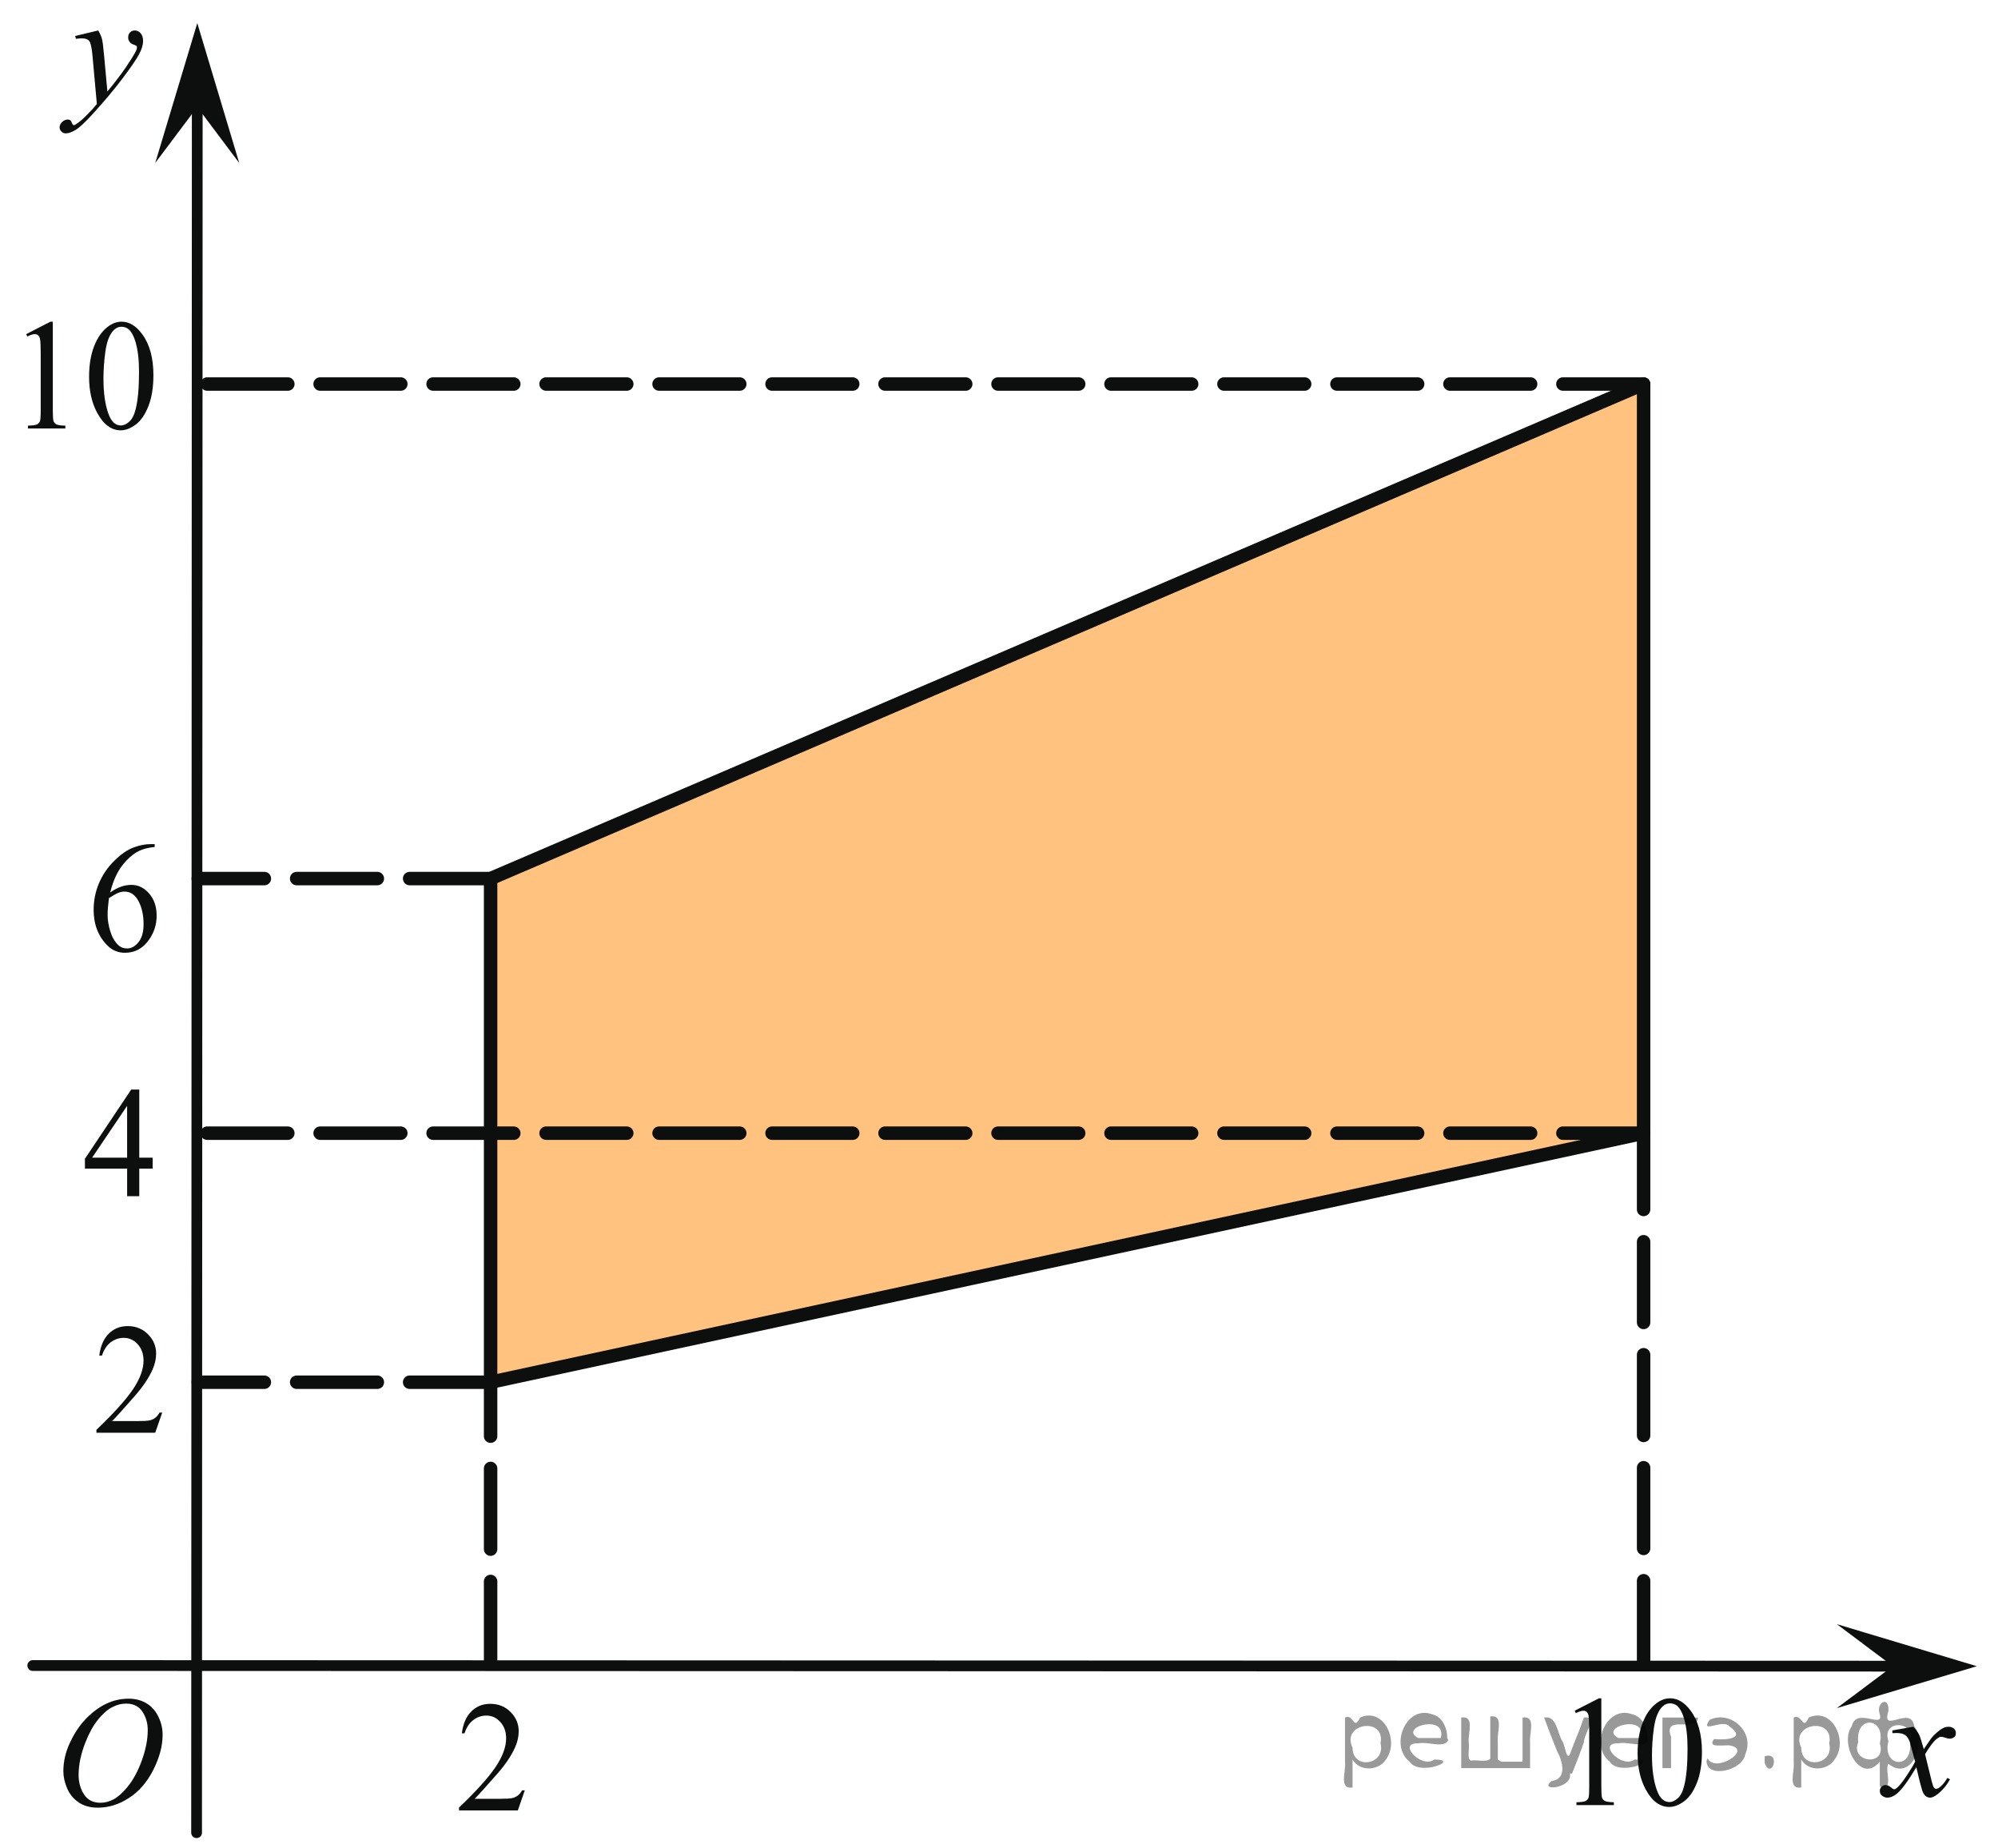
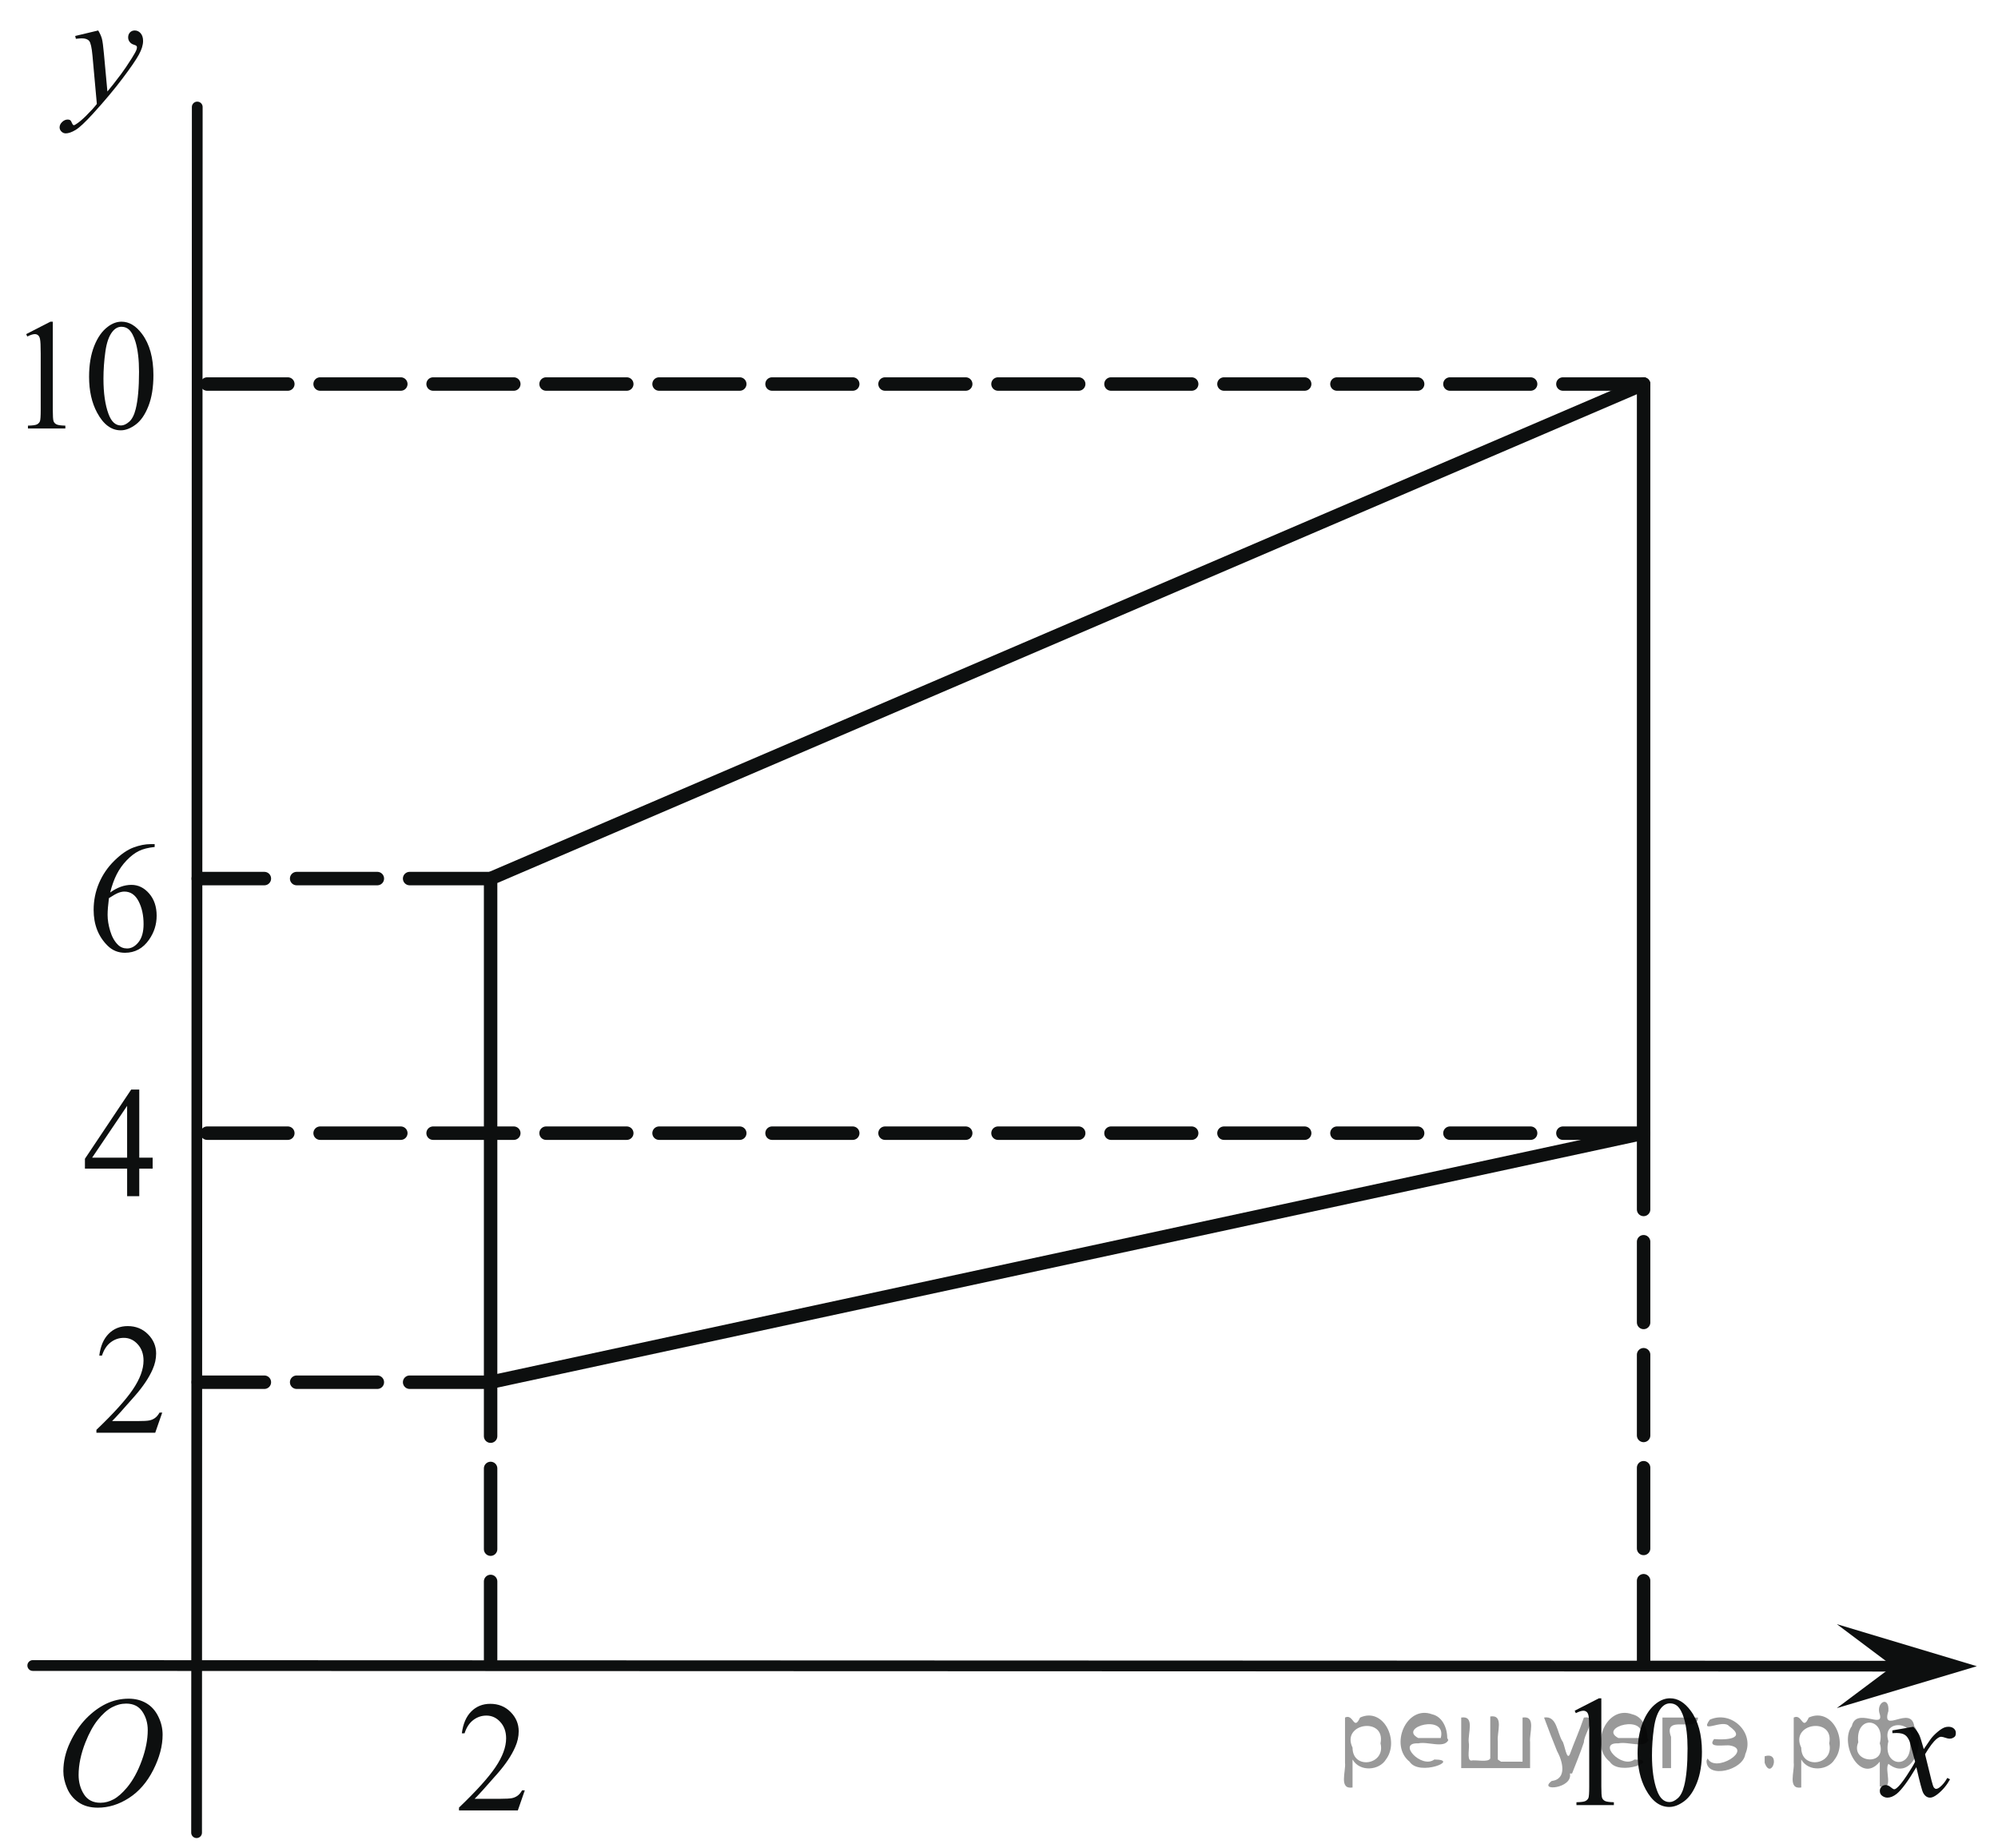
<svg xmlns="http://www.w3.org/2000/svg" xmlns:xlink="http://www.w3.org/1999/xlink" version="1.1" id="Слой_1" x="0px" y="0px" width="185.686px" height="171.742px" viewBox="0 0 185.686 171.742" enable-background="new 0 0 185.686 171.742" xml:space="preserve">
  <g>
    <g>
      <defs>
        <rect id="SVGID_1_" x="0.183" width="185.502" height="171.6" />
      </defs>
      <clipPath id="SVGID_2_">
        <use xlink:href="#SVGID_1_" overflow="visible" />
      </clipPath>
    </g>
  </g>
-   <polygon opacity="0.5" fill="#FF8800" enable-background="new    " points="45.595,128.44 45.595,81.64 152.75,35.685   152.75,105.298 45.595,128.44 " />
  <polygon fill="none" stroke="#0D0F0F" stroke-width="1.25" stroke-linecap="round" stroke-linejoin="round" stroke-miterlimit="8" points="  45.595,128.44 45.595,81.64 152.75,35.685 152.75,105.298 45.595,128.44 " />
  <line fill="none" stroke="#0D0F0F" stroke-linecap="round" stroke-linejoin="round" stroke-miterlimit="8" x1="18.27" y1="170.298" x2="18.332" y2="9.944" />
-   <polygon fill="#0D0F0F" points="18.331,9.944 14.426,15.143 18.335,2.145 22.233,15.146 " />
  <g>
    <g>
      <defs>
        <rect id="SVGID_3_" x="3.123" y="154.453" width="15.29" height="17.289" />
      </defs>
      <clipPath id="SVGID_4_">
        <use xlink:href="#SVGID_3_" overflow="visible" />
      </clipPath>
      <g clip-path="url(#SVGID_4_)">
        <path fill="#0D0F0F" d="M11.958,157.847c0.616,0,1.161,0.14,1.637,0.418c0.475,0.277,0.847,0.689,1.114,1.236     c0.271,0.545,0.404,1.109,0.404,1.695c0,1.038-0.289,2.129-0.866,3.268c-0.577,1.142-1.331,2.013-2.262,2.611     c-0.931,0.602-1.894,0.9-2.888,0.9c-0.717,0-1.314-0.166-1.797-0.497c-0.481-0.331-0.838-0.769-1.066-1.312     c-0.23-0.543-0.346-1.068-0.346-1.578c0-0.904,0.208-1.799,0.626-2.682c0.417-0.885,0.916-1.623,1.494-2.216     c0.579-0.593,1.197-1.049,1.854-1.368C10.521,158.007,11.22,157.847,11.958,157.847z M11.726,158.304     c-0.456,0-0.902,0.117-1.338,0.354c-0.437,0.236-0.868,0.623-1.298,1.157c-0.429,0.536-0.813,1.237-1.155,2.104     c-0.42,1.065-0.63,2.074-0.63,3.021c0,0.677,0.167,1.274,0.5,1.797s0.844,0.782,1.531,0.782c0.416,0,0.823-0.107,1.223-0.322     c0.398-0.214,0.814-0.58,1.249-1.1c0.543-0.652,0.999-1.484,1.368-2.497s0.555-1.956,0.555-2.832     c0-0.647-0.166-1.222-0.499-1.718C12.898,158.552,12.396,158.304,11.726,158.304z" />
      </g>
    </g>
  </g>
  <g>
    <g>
      <defs>
        <rect id="SVGID_5_" x="172.028" y="157.636" width="12.231" height="13.195" />
      </defs>
      <clipPath id="SVGID_6_">
        <use xlink:href="#SVGID_5_" overflow="visible" />
      </clipPath>
      <g clip-path="url(#SVGID_6_)">
        <path fill="#0D0F0F" d="M177.816,160.457c0.238,0.246,0.418,0.492,0.54,0.737c0.087,0.171,0.229,0.616,0.431,1.341l0.643-0.937     c0.171-0.228,0.378-0.442,0.62-0.647c0.243-0.207,0.457-0.348,0.644-0.423c0.116-0.048,0.245-0.071,0.387-0.071     c0.209,0,0.376,0.055,0.5,0.164c0.124,0.107,0.187,0.24,0.187,0.396c0,0.179-0.036,0.302-0.109,0.367     c-0.136,0.119-0.292,0.178-0.467,0.178c-0.104,0-0.212-0.021-0.329-0.063c-0.229-0.076-0.382-0.113-0.459-0.113     c-0.117,0-0.256,0.066-0.416,0.197c-0.303,0.246-0.662,0.722-1.081,1.426l0.599,2.438c0.094,0.374,0.171,0.598,0.233,0.67     c0.063,0.073,0.127,0.11,0.19,0.11c0.102,0,0.221-0.056,0.356-0.163c0.269-0.218,0.496-0.501,0.688-0.852l0.255,0.127     c-0.308,0.559-0.695,1.021-1.168,1.391c-0.269,0.208-0.494,0.313-0.68,0.313c-0.271,0-0.488-0.148-0.648-0.446     c-0.104-0.185-0.314-0.979-0.635-2.382c-0.761,1.281-1.368,2.104-1.825,2.474c-0.297,0.235-0.584,0.354-0.861,0.354     c-0.194,0-0.372-0.068-0.533-0.205c-0.115-0.104-0.175-0.244-0.175-0.418c0-0.156,0.054-0.287,0.16-0.392     c0.107-0.104,0.238-0.155,0.395-0.155c0.155,0,0.321,0.076,0.496,0.228c0.127,0.108,0.225,0.163,0.292,0.163     c0.06,0,0.135-0.038,0.228-0.113c0.229-0.18,0.54-0.566,0.935-1.162s0.651-1.025,0.773-1.289     c-0.302-1.148-0.465-1.757-0.489-1.822c-0.112-0.308-0.258-0.523-0.438-0.651c-0.182-0.128-0.445-0.19-0.797-0.19     c-0.111,0-0.24,0.004-0.387,0.014v-0.256L177.816,160.457z" />
      </g>
    </g>
  </g>
  <g>
    <g>
      <defs>
        <rect id="SVGID_7_" x="2.863" width="13.598" height="15.859" />
      </defs>
      <clipPath id="SVGID_8_">
        <use xlink:href="#SVGID_7_" overflow="visible" />
      </clipPath>
      <g clip-path="url(#SVGID_8_)">
        <path fill="#0D0F0F" d="M9.127,2.831c0.166,0.274,0.28,0.531,0.345,0.77c0.063,0.24,0.126,0.709,0.188,1.41l0.321,3.493     c0.292-0.341,0.716-0.88,1.271-1.619c0.269-0.359,0.6-0.849,0.993-1.469c0.238-0.379,0.385-0.644,0.438-0.795     c0.028-0.075,0.044-0.153,0.044-0.234c0-0.052-0.018-0.095-0.052-0.128c-0.033-0.033-0.122-0.072-0.267-0.117     c-0.144-0.045-0.263-0.128-0.357-0.249c-0.095-0.121-0.142-0.259-0.142-0.416c0-0.194,0.06-0.35,0.175-0.469     c0.117-0.118,0.264-0.177,0.438-0.177c0.214,0,0.396,0.086,0.548,0.259c0.15,0.173,0.227,0.411,0.227,0.714     c0,0.374-0.132,0.801-0.395,1.281c-0.263,0.48-0.771,1.217-1.521,2.211c-0.75,0.994-1.656,2.078-2.724,3.251     c-0.735,0.809-1.281,1.319-1.637,1.53c-0.354,0.21-0.659,0.316-0.912,0.316c-0.151,0-0.284-0.056-0.398-0.167     c-0.113-0.111-0.172-0.24-0.172-0.387c0-0.185,0.079-0.353,0.237-0.504c0.158-0.152,0.33-0.227,0.516-0.227     c0.098,0,0.179,0.021,0.24,0.063c0.039,0.024,0.082,0.091,0.128,0.203c0.047,0.111,0.089,0.186,0.128,0.224     c0.024,0.023,0.054,0.035,0.088,0.035c0.029,0,0.08-0.023,0.153-0.071c0.268-0.161,0.579-0.417,0.935-0.767     c0.469-0.464,0.813-0.842,1.037-1.136l-0.407-4.5C8.526,4.416,8.424,3.964,8.287,3.804C8.151,3.643,7.922,3.563,7.601,3.563     c-0.103,0-0.284,0.014-0.548,0.042L6.987,3.343L9.127,2.831z" />
      </g>
    </g>
  </g>
  <line fill="none" stroke="#0D0F0F" stroke-linecap="round" stroke-linejoin="round" stroke-miterlimit="8" x1="3.045" y1="154.766" x2="175.912" y2="154.826" />
  <polygon fill="#0D0F0F" points="175.912,154.826 170.709,150.923 183.72,154.83 170.705,158.724 " />
  <g>
    <g>
      <defs>
        <rect id="SVGID_9_" x="6.312" y="119.808" width="11.451" height="15.99" />
      </defs>
      <clipPath id="SVGID_10_">
        <use xlink:href="#SVGID_9_" overflow="visible" />
      </clipPath>
      <g clip-path="url(#SVGID_10_)">
        <path fill="#0D0F0F" d="M15.076,131.264l-0.649,1.868H8.96v-0.266c1.607-1.535,2.74-2.791,3.396-3.765s0.983-1.862,0.983-2.67     c0-0.615-0.18-1.121-0.54-1.517c-0.358-0.396-0.79-0.596-1.291-0.596c-0.455,0-0.863,0.141-1.227,0.42     c-0.363,0.278-0.63,0.688-0.804,1.227H9.227c0.112-0.883,0.405-1.561,0.878-2.031c0.472-0.473,1.06-0.709,1.767-0.709     c0.751,0,1.379,0.253,1.882,0.759c0.504,0.507,0.756,1.103,0.756,1.789c0,0.491-0.108,0.983-0.327,1.476     c-0.337,0.771-0.885,1.59-1.642,2.455c-1.134,1.297-1.843,2.08-2.125,2.346h2.419c0.492,0,0.838-0.018,1.035-0.057     c0.198-0.037,0.377-0.115,0.537-0.231c0.159-0.117,0.298-0.283,0.417-0.498H15.076z" />
      </g>
    </g>
  </g>
  <g>
    <g>
      <defs>
        <rect id="SVGID_11_" x="40.013" y="154.908" width="11.45" height="15.99" />
      </defs>
      <clipPath id="SVGID_12_">
        <use xlink:href="#SVGID_11_" overflow="visible" />
      </clipPath>
      <g clip-path="url(#SVGID_12_)">
        <path fill="#0D0F0F" d="M48.774,166.363l-0.649,1.868h-5.467v-0.265c1.607-1.536,2.74-2.791,3.396-3.766     c0.655-0.974,0.983-1.863,0.983-2.67c0-0.615-0.18-1.121-0.54-1.517c-0.358-0.396-0.79-0.595-1.291-0.595     c-0.456,0-0.864,0.14-1.227,0.418c-0.363,0.279-0.63,0.688-0.805,1.229h-0.252c0.113-0.883,0.406-1.561,0.878-2.031     c0.473-0.474,1.061-0.709,1.768-0.709c0.751,0,1.379,0.252,1.882,0.758c0.504,0.506,0.756,1.103,0.756,1.789     c0,0.492-0.108,0.983-0.328,1.476c-0.337,0.772-0.884,1.591-1.641,2.455c-1.134,1.298-1.843,2.079-2.125,2.347h2.419     c0.492,0,0.838-0.02,1.035-0.057c0.198-0.038,0.377-0.116,0.537-0.232c0.159-0.117,0.298-0.283,0.417-0.498H48.774z" />
      </g>
    </g>
  </g>
  <g>
    <g>
      <defs>
        <rect id="SVGID_13_" x="143.914" y="154.386" width="17.764" height="17.355" />
      </defs>
      <clipPath id="SVGID_14_">
        <use xlink:href="#SVGID_13_" overflow="visible" />
      </clipPath>
      <g clip-path="url(#SVGID_14_)">
        <path fill="#0D0F0F" d="M146.347,158.964l2.248-1.153h0.226v8.21c0,0.545,0.021,0.885,0.063,1.02     c0.044,0.133,0.134,0.235,0.27,0.309c0.137,0.07,0.414,0.111,0.832,0.121v0.266h-3.477v-0.266     c0.438-0.01,0.719-0.049,0.846-0.118c0.128-0.069,0.216-0.162,0.267-0.278c0.05-0.117,0.074-0.469,0.074-1.052v-5.249     c0-0.707-0.022-1.161-0.068-1.361c-0.03-0.152-0.089-0.266-0.173-0.338c-0.085-0.07-0.186-0.107-0.304-0.107     c-0.168,0-0.402,0.074-0.702,0.224L146.347,158.964z" />
        <path fill="#0D0F0F" d="M152.192,162.931c0-1.109,0.159-2.064,0.478-2.865c0.317-0.801,0.74-1.396,1.269-1.789     c0.408-0.311,0.831-0.466,1.268-0.466c0.708,0,1.344,0.38,1.907,1.14c0.704,0.942,1.057,2.219,1.057,3.829     c0,1.13-0.153,2.087-0.464,2.876c-0.309,0.788-0.703,1.361-1.182,1.717c-0.479,0.356-0.941,0.535-1.387,0.535     c-0.883,0-1.615-0.548-2.201-1.643C152.44,165.341,152.192,164.23,152.192,162.931z M153.528,163.109     c0,1.34,0.156,2.432,0.47,3.277c0.26,0.712,0.646,1.068,1.159,1.068c0.245,0,0.499-0.117,0.763-0.349     c0.265-0.231,0.464-0.621,0.601-1.166c0.209-0.821,0.313-1.981,0.313-3.478c0-1.108-0.107-2.033-0.327-2.774     c-0.162-0.55-0.375-0.938-0.634-1.169c-0.186-0.158-0.411-0.236-0.674-0.236c-0.31,0-0.584,0.146-0.825,0.438     c-0.327,0.396-0.55,1.021-0.668,1.871C153.587,161.443,153.528,162.283,153.528,163.109z" />
      </g>
    </g>
  </g>
  <line fill="none" stroke="#0D0F0F" stroke-width="1.25" stroke-linecap="round" stroke-linejoin="round" stroke-dasharray="7.5,3" x1="45.595" y1="154.453" x2="45.595" y2="128.44" />
  <line fill="none" stroke="#0D0F0F" stroke-width="1.25" stroke-linecap="round" stroke-linejoin="round" stroke-dasharray="7.5,3" x1="45.569" y1="128.44" x2="18.426" y2="128.44" />
  <g>
    <g>
      <defs>
        <rect id="SVGID_15_" x="5.336" y="97.837" width="11.45" height="15.99" />
      </defs>
      <clipPath id="SVGID_16_">
        <use xlink:href="#SVGID_15_" overflow="visible" />
      </clipPath>
      <g clip-path="url(#SVGID_16_)">
        <path fill="#0D0F0F" d="M14.186,107.576v1.016h-1.243v2.563h-1.128v-2.563H7.893v-0.916l4.298-6.428h0.752v6.328H14.186z      M11.814,107.576v-4.818l-3.253,4.818H11.814z" />
      </g>
    </g>
  </g>
  <g>
    <g>
      <defs>
        <rect id="SVGID_17_" x="5.986" y="75.022" width="11.451" height="17.356" />
      </defs>
      <clipPath id="SVGID_18_">
        <use xlink:href="#SVGID_17_" overflow="visible" />
      </clipPath>
      <g clip-path="url(#SVGID_18_)">
        <path fill="#0D0F0F" d="M14.374,78.439v0.265c-0.602,0.063-1.093,0.188-1.473,0.376c-0.381,0.189-0.757,0.477-1.128,0.864     c-0.371,0.387-0.679,0.818-0.923,1.294c-0.243,0.476-0.447,1.041-0.611,1.696c0.656-0.473,1.314-0.709,1.975-0.709     c0.635,0,1.184,0.268,1.647,0.803c0.465,0.536,0.697,1.224,0.697,2.065c0,0.813-0.235,1.553-0.704,2.223     c-0.565,0.813-1.313,1.219-2.241,1.219c-0.634,0-1.171-0.22-1.613-0.658c-0.865-0.855-1.298-1.965-1.298-3.328     c0-0.87,0.166-1.697,0.498-2.481c0.333-0.784,0.808-1.479,1.425-2.087c0.617-0.607,1.209-1.016,1.773-1.226     s1.091-0.315,1.579-0.315L14.374,78.439L14.374,78.439z M10.123,83.458C10.041,84.104,10,84.625,10,85.022     c0,0.459,0.081,0.957,0.243,1.495c0.161,0.538,0.401,0.964,0.721,1.279c0.232,0.226,0.516,0.338,0.848,0.338     c0.396,0,0.751-0.196,1.063-0.588c0.313-0.394,0.468-0.951,0.468-1.678c0-0.817-0.154-1.525-0.465-2.123     c-0.31-0.598-0.749-0.896-1.317-0.896c-0.175,0-0.359,0.039-0.559,0.115C10.803,83.041,10.511,83.206,10.123,83.458z" />
      </g>
    </g>
  </g>
  <g>
    <g>
      <defs>
        <rect id="SVGID_19_" x="0" y="26.468" width="17.764" height="17.355" />
      </defs>
      <clipPath id="SVGID_20_">
        <use xlink:href="#SVGID_19_" overflow="visible" />
      </clipPath>
      <g clip-path="url(#SVGID_20_)">
        <path fill="#0D0F0F" d="M2.433,31.047l2.249-1.154h0.225v8.21c0,0.545,0.021,0.885,0.065,1.019     c0.043,0.134,0.133,0.236,0.269,0.308c0.137,0.072,0.413,0.112,0.832,0.122v0.265H2.597v-0.265     c0.436-0.01,0.718-0.049,0.845-0.119c0.127-0.069,0.216-0.162,0.266-0.279c0.05-0.117,0.075-0.467,0.075-1.051v-5.249     c0-0.708-0.021-1.162-0.068-1.362c-0.03-0.153-0.09-0.266-0.174-0.337c-0.084-0.072-0.185-0.108-0.303-0.108     c-0.168,0-0.402,0.074-0.702,0.222L2.433,31.047z" />
        <path fill="#0D0F0F" d="M8.279,35.012c0-1.109,0.159-2.064,0.478-2.865c0.317-0.8,0.74-1.397,1.268-1.789     c0.409-0.311,0.832-0.466,1.268-0.466c0.709,0,1.346,0.38,1.908,1.14c0.704,0.942,1.057,2.218,1.057,3.829     c0,1.128-0.154,2.086-0.464,2.875c-0.309,0.789-0.703,1.361-1.183,1.717s-0.941,0.534-1.387,0.534     c-0.882,0-1.614-0.547-2.2-1.642C8.527,37.424,8.279,36.313,8.279,35.012z M9.615,35.191c0,1.338,0.156,2.431,0.47,3.277     c0.26,0.712,0.646,1.068,1.158,1.068c0.246,0,0.5-0.116,0.764-0.348c0.265-0.232,0.464-0.62,0.601-1.165     c0.209-0.822,0.313-1.981,0.313-3.478c0-1.109-0.108-2.034-0.327-2.775c-0.162-0.549-0.375-0.939-0.634-1.168     c-0.187-0.158-0.411-0.237-0.675-0.237c-0.309,0-0.584,0.146-0.824,0.438c-0.327,0.397-0.55,1.021-0.668,1.872     C9.674,33.525,9.615,34.365,9.615,35.191z" />
      </g>
    </g>
  </g>
  <line fill="none" stroke="#0D0F0F" stroke-width="1.25" stroke-linecap="round" stroke-linejoin="round" stroke-dasharray="7.5,3" x1="152.75" y1="154.386" x2="152.75" y2="105.298" />
  <line fill="none" stroke="#0D0F0F" stroke-width="1.25" stroke-linecap="round" stroke-linejoin="round" stroke-dasharray="7.5,3" x1="152.75" y1="105.298" x2="18.426" y2="105.298" />
  <line fill="none" stroke="#0D0F0F" stroke-width="1.25" stroke-linecap="round" stroke-linejoin="round" stroke-dasharray="7.5,3" x1="45.569" y1="81.64" x2="18.426" y2="81.64" />
  <line fill="none" stroke="#0D0F0F" stroke-width="1.25" stroke-linecap="round" stroke-linejoin="round" stroke-dasharray="7.5,3" x1="152.75" y1="35.685" x2="18.759" y2="35.685" />
  <g style="stroke:none;fill:#000;fill-opacity:0.4">
    <path d="m 125.7,163.6 c 0,0.8 0,1.6 0,2.5 -1.3,0.2 -0.6,-1.5 -0.7,-2.3 0,-1.4 0,-2.8 0,-4.2 0.8,-0.4 0.8,1.3 1.4,0.0 2.2,-1.0 3.7,2.2 2.4,3.9 -0.6,1.0 -2.4,1.2 -3.1,0.0 z m 2.6,-1.6 c 0.5,-2.5 -3.7,-1.9 -2.6,0.4 0.0,2.1 3.1,1.6 2.6,-0.4 z" />
    <path d="m 134.6,161.7 c -0.4,0.8 -1.9,0.1 -2.8,0.3 -2.0,-0.1 0.3,2.4 1.5,1.5 2.5,0.0 -1.4,1.6 -2.3,0.2 -1.9,-1.5 -0.3,-5.3 2.1,-4.4 0.9,0.2 1.4,1.2 1.4,2.2 z m -0.7,-0.2 c 0.6,-2.3 -4.0,-1.0 -2.1,0.0 0.7,0 1.4,-0.0 2.1,-0.0 z" />
    <path d="m 139.5,163.7 c 0.6,0 1.3,0 2.0,0 0,-1.3 0,-2.7 0,-4.1 1.3,-0.2 0.6,1.5 0.7,2.3 0,0.8 0,1.6 0,2.4 -2.1,0 -4.2,0 -6.4,0 0,-1.5 0,-3.1 0,-4.7 1.3,-0.2 0.6,1.5 0.7,2.3 0.1,0.5 -0.2,1.6 0.2,1.7 0.5,-0.1 1.6,0.2 1.8,-0.2 0,-1.3 0,-2.6 0,-3.9 1.3,-0.2 0.6,1.5 0.7,2.3 0,0.5 0,1.1 0,1.7 z" />
    <path d="m 145.9,164.8 c 0.3,1.4 -3.0,1.7 -1.7,0.7 1.5,-0.2 1.0,-1.9 0.5,-2.8 -0.4,-1.0 -0.8,-2.0 -1.2,-3.1 1.2,-0.2 1.2,1.4 1.7,2.2 0.2,0.2 0.4,1.9 0.7,1.2 0.4,-1.1 0.9,-2.2 1.3,-3.4 1.4,-0.2 0.0,1.5 -0.0,2.3 -0.3,0.9 -0.7,1.9 -1.1,2.9 z" />
    <path d="m 153.2,161.7 c -0.4,0.8 -1.9,0.1 -2.8,0.3 -2.0,-0.1 0.3,2.4 1.5,1.5 2.5,0.0 -1.4,1.6 -2.3,0.2 -1.9,-1.5 -0.3,-5.3 2.1,-4.4 0.9,0.2 1.4,1.2 1.4,2.2 z m -0.7,-0.2 c 0.6,-2.3 -4.0,-1.0 -2.1,0.0 0.7,0 1.4,-0.0 2.1,-0.0 z" />
    <path d="m 154.5,164.3 c 0,-1.5 0,-3.1 0,-4.7 1.1,0 2.2,0 3.3,0 0.0,1.5 -3.3,-0.4 -2.5,1.8 0,0.9 0,1.9 0,2.9 -0.2,0 -0.5,0 -0.7,0 z" />
    <path d="m 158.7,163.4 c 0.7,1.4 4.2,-0.8 2.1,-1.2 -0.5,-0.1 -2.2,0.3 -1.5,-0.6 1.0,0.1 3.1,0.0 1.4,-1.2 -0.6,-0.7 -2.8,0.8 -1.8,-0.6 2.0,-0.9 4.2,1.2 3.3,3.2 -0.2,1.5 -3.5,2.3 -3.6,0.7 l 0,-0.1 0,-0.0 0,0 z" />
    <path d="m 164.0,163.2 c 1.6,-0.5 0.6,2.3 -0.0,0.6 -0.0,-0.2 0.0,-0.4 0.0,-0.6 z" />
    <path d="m 167.4,163.6 c 0,0.8 0,1.6 0,2.5 -1.3,0.2 -0.6,-1.5 -0.7,-2.3 0,-1.4 0,-2.8 0,-4.2 0.8,-0.4 0.8,1.3 1.4,0.0 2.2,-1.0 3.7,2.2 2.4,3.9 -0.6,1.0 -2.4,1.2 -3.1,0.0 z m 2.6,-1.6 c 0.5,-2.5 -3.7,-1.9 -2.6,0.4 0.0,2.1 3.1,1.6 2.6,-0.4 z" />
    <path d="m 172.7,161.9 c -0.8,1.9 2.7,2.3 2.0,0.1 0.6,-2.4 -2.3,-2.7 -2.0,-0.1 z m 2.0,4.2 c 0,-0.8 0,-1.6 0,-2.4 -1.8,2.2 -3.8,-1.7 -2.6,-3.3 0.4,-1.8 3.0,0.3 2.6,-1.1 -0.4,-1.1 0.9,-1.8 0.8,-0.3 -0.7,2.2 2.1,-0.6 2.4,1.4 1.2,1.6 -0.3,5.2 -2.4,3.5 -0.4,0.6 0.6,2.5 -0.8,2.1 z m 2.8,-4.2 c 0.8,-1.9 -2.7,-2.3 -2.0,-0.1 -0.6,2.4 2.3,2.7 2.0,0.1 z" />
  </g>
</svg>